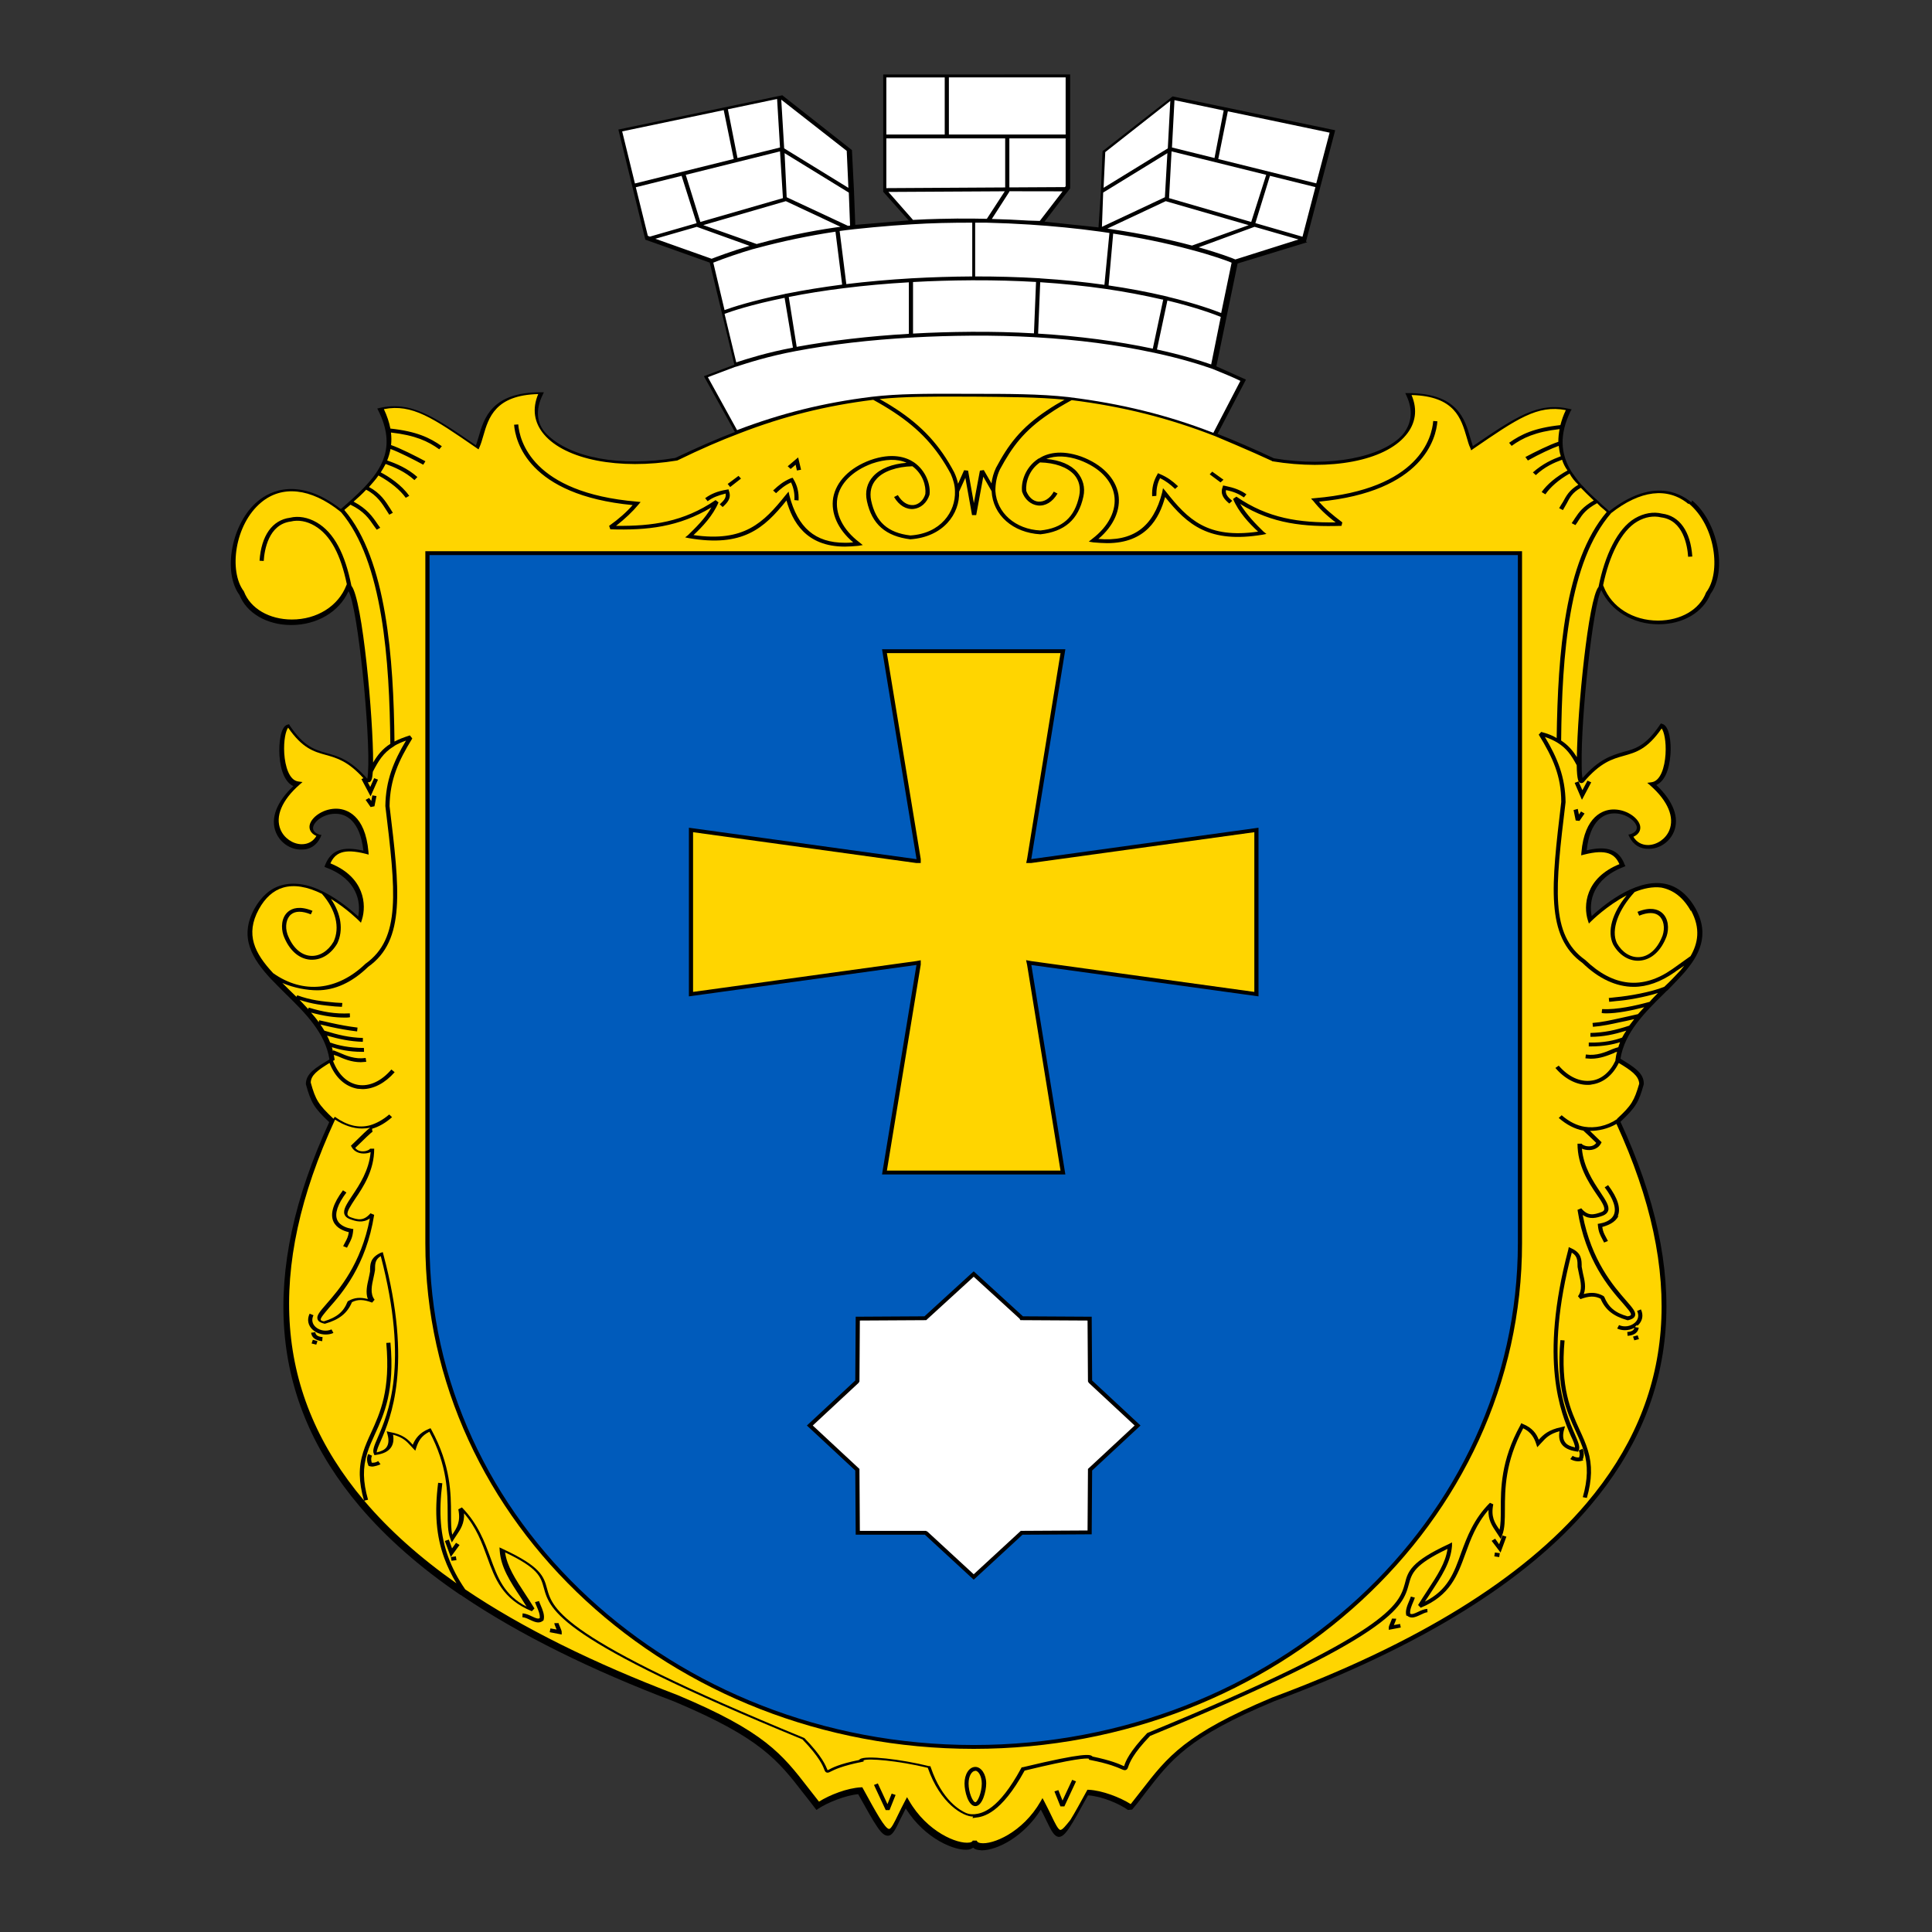
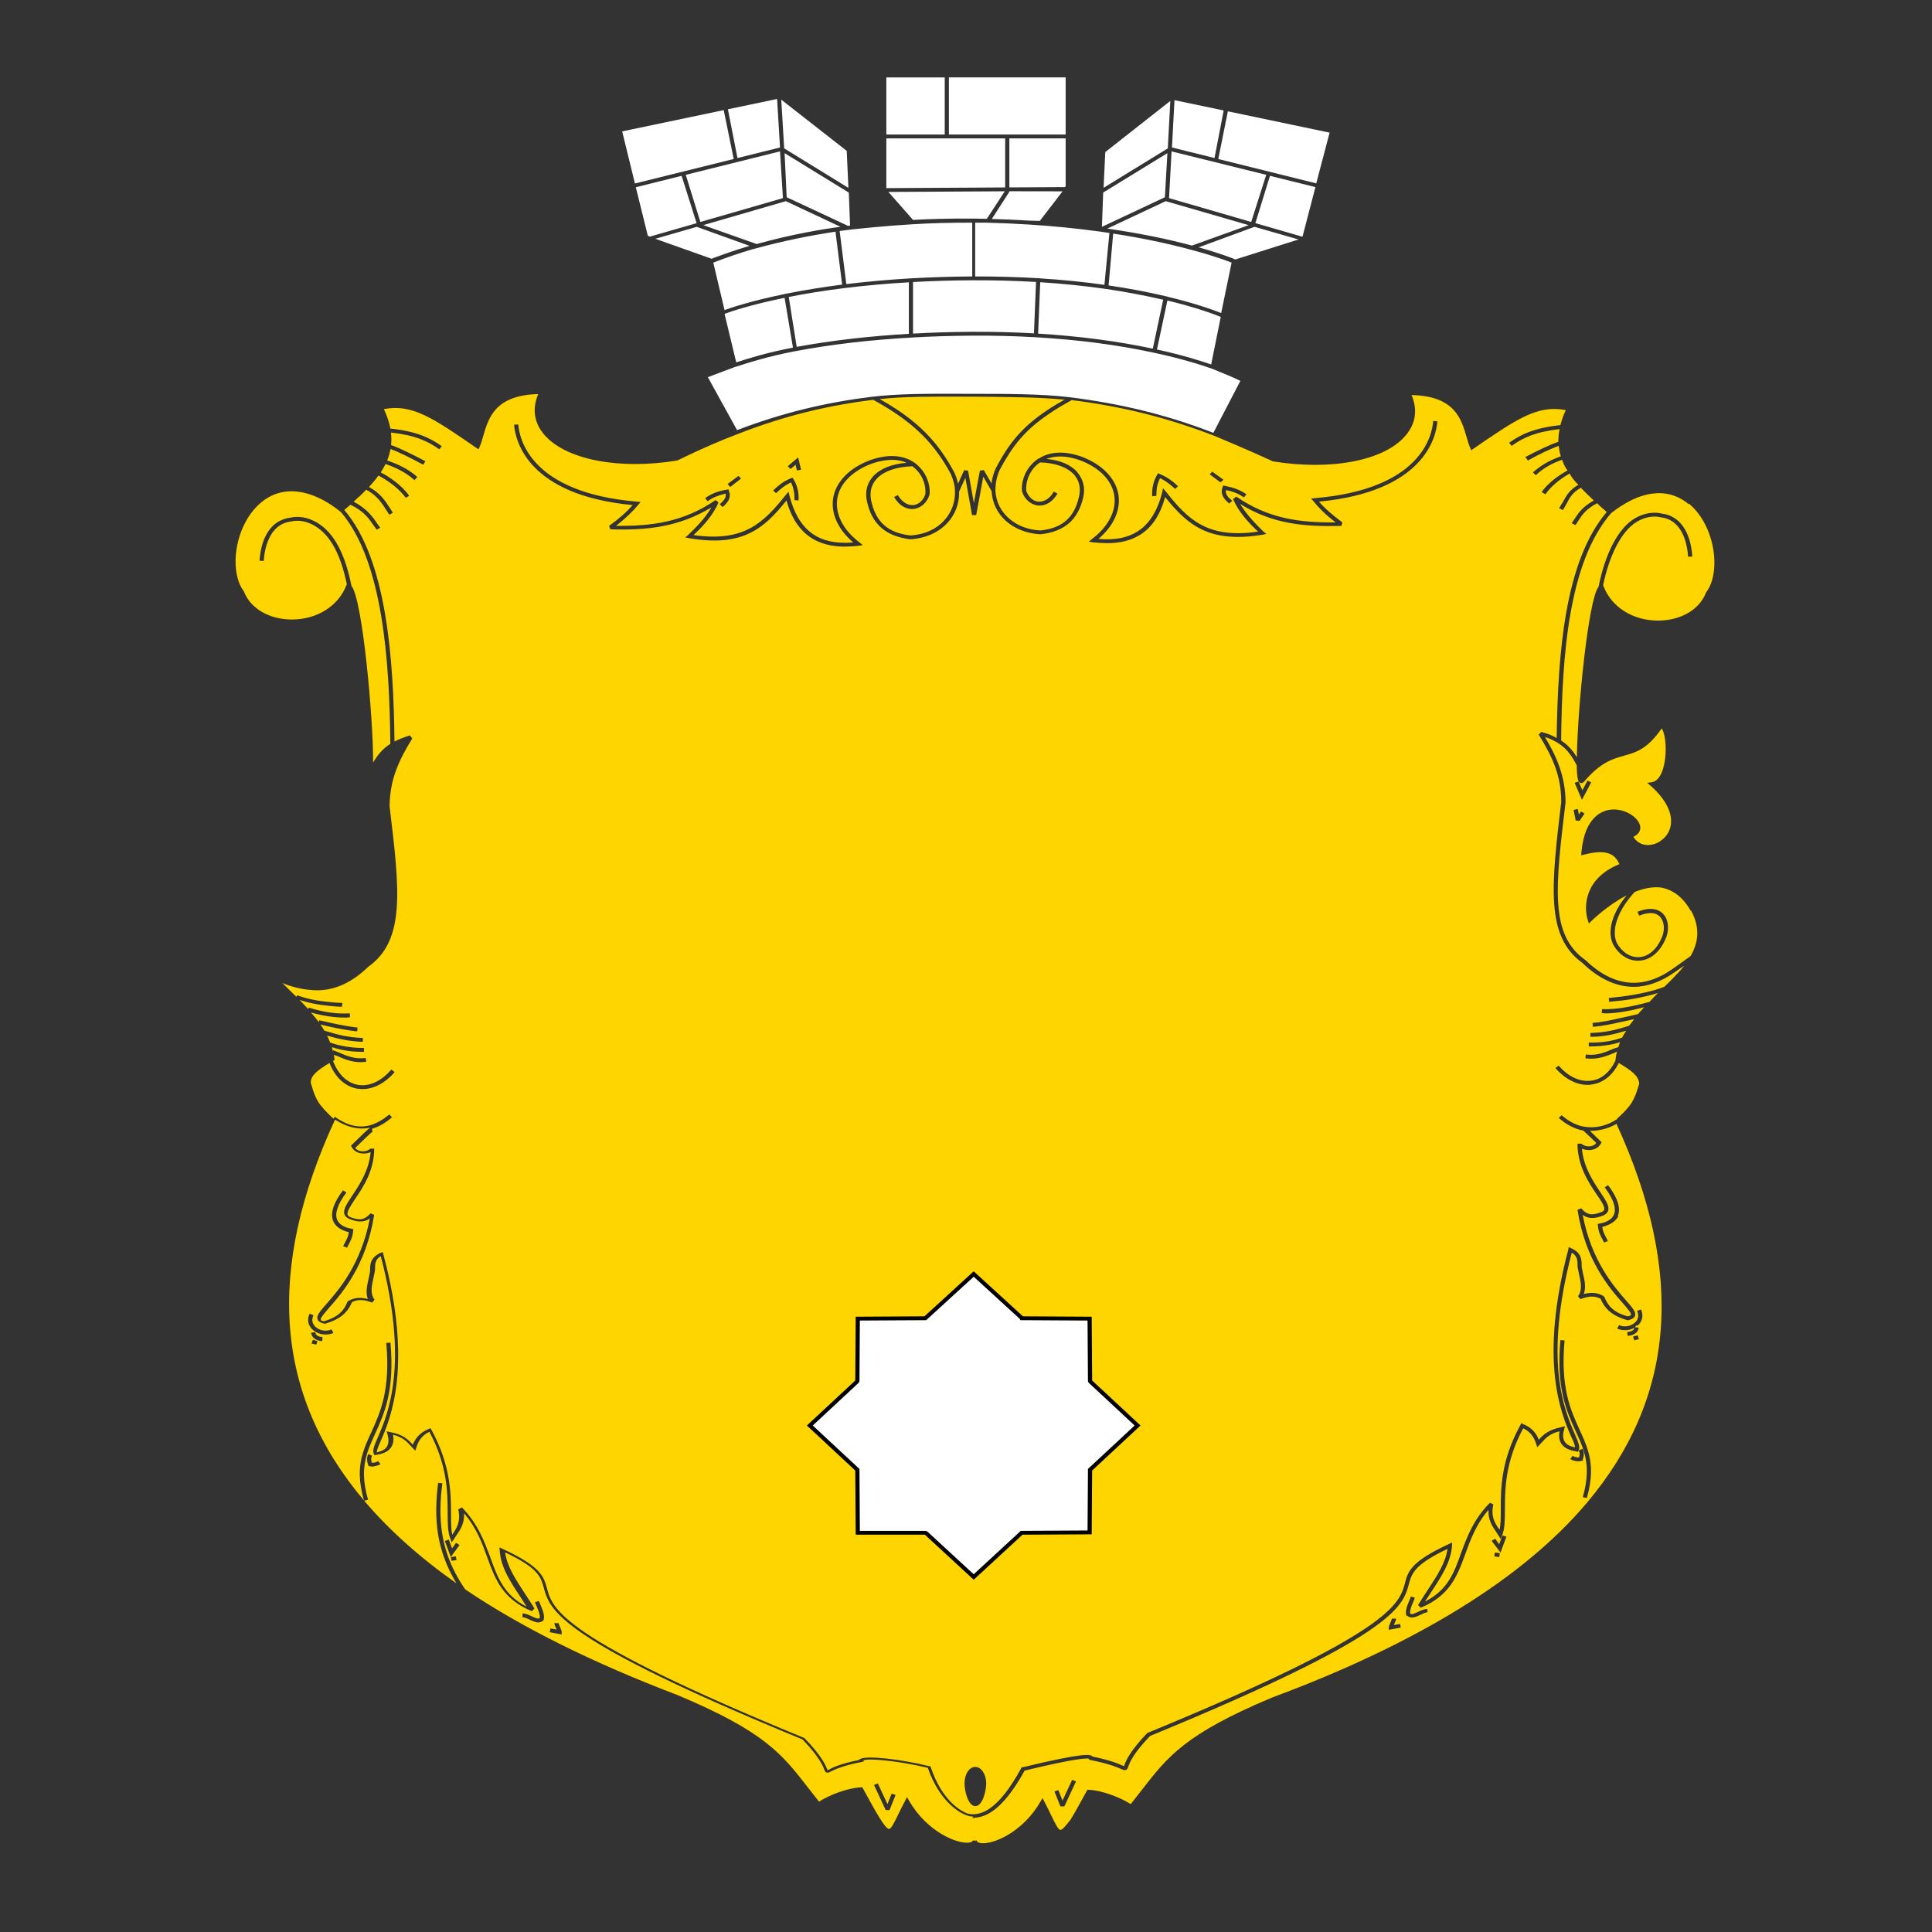
<svg xmlns="http://www.w3.org/2000/svg" xmlns:ns1="http://sodipodi.sourceforge.net/DTD/sodipodi-0.dtd" xmlns:ns2="http://www.inkscape.org/namespaces/inkscape" viewBox="0 0 600 600" version="1.1" id="svg32" ns1:docname="Миргород2.svg" width="600" height="600" ns2:version="1.2.2 (b0a8486541, 2022-12-01)">
  <rect x="0" y="0" width="600" height="600" fill="#333333" stroke="none" />
  <defs id="defs36" />
  <ns1:namedview id="namedview34" pagecolor="#ffffff" bordercolor="#666666" borderopacity="1.0" ns2:showpageshadow="2" ns2:pageopacity="0.0" ns2:pagecheckerboard="0" ns2:deskcolor="#d1d1d1" showgrid="false" ns2:zoom="0.86808511" ns2:cx="-103.10049" ns2:cy="328.8848" ns2:window-width="1920" ns2:window-height="1003" ns2:window-x="0" ns2:window-y="40" ns2:window-maximized="1" ns2:current-layer="svg32" />
  <g id="g334" transform="matrix(1.295,0,0,1.194,62.816,18.297)">
-     <path d="m 357.3,114.85 c 6.2,5.6 8.5,18.3 4.4,24.3 -1.8,4.8 -6.6,7.9 -12.4,7.9 h -0.1 c -6.1,0 -11.4,-3.5 -13.7,-8.9 -2,3.9 -4.9,33 -4.7,45.4 0,2.1 0.1,3 0.2,3.5 4,-5 7.1,-5.9 9.8,-6.8 2.9,-0.8 5.4,-1.6 8.8,-7.1 l 0.2,-0.3 0.3,0.1 c 1.8,0.5 2.2,5 2,7.9 -0.3,4.3 -1.5,7.1 -3.4,8 4.1,4.2 5.6,8.6 4.2,12.2 -1,2.6 -3.4,4.4 -5.9,4.4 -2.2,0.1 -3.9,-1.1 -4.8,-3.2 l -0.2,-0.5 0.5,-0.1 c 0.8,-0.3 1.7,-0.9 1.5,-2 -0.4,-1.7 -3,-3.6 -5.7,-3.4 -2,0.1 -5.5,1.6 -6.3,9.6 5,-1.3 7.8,-0.1 9.1,3.7 l 0.2,0.4 -0.4,0.2 c -7.5,3.1 -8.4,9.1 -7.7,12.8 2.3,-2.3 10,-9.5 17,-8.5 3.3,0.5 5.9,2.7 7.9,6.5 3.6,7.1 0.7,12.4 -2.7,16.7 -1.2,1.5 -2.6,3 -4,4.6 -0.3,0.2 -0.5,0.5 -0.8,0.8 -4.7,5 -9.5,10.2 -10.5,17 3.3,2.2 5.6,3.7 5.6,6.5 v 0.1 c -1.2,4.7 -1.9,6 -5.5,9.7 l -0.1,0.1 c 16.8,39.4 14.4,72.1 -7.2,99.8 -15.3,19.7 -40.8,36.8 -75.8,50.9 -20.6,9.3 -24.7,15.1 -30.9,23.8 -0.9,1.3 -1.8,2.6 -2.9,4 l -0.3,0.4 -1,0.1 c -2.2,-1.7 -6.4,-3.6 -9.6,-3.8 -4.2,8.3 -5.5,10.8 -7,10.8 -1.1,-0.1 -1.8,-1.6 -3,-4.3 -0.4,-0.9 -0.8,-1.8 -1.3,-2.8 -4.1,7.1 -10.5,10.6 -14.2,10.6 -0.3,0 -0.5,-0.1 -0.8,-0.1 -0.6,-0.1 -1,-0.3 -1.2,-0.6 -0.3,0.2 -0.6,0.4 -1.1,0.5 -3.1,0.5 -10.5,-2.7 -15.1,-10.7 -0.5,1.1 -0.9,2 -1.3,2.8 -1.2,2.8 -1.9,4.3 -3,4.3 -1.5,0 -2.8,-2.4 -7.1,-10.8 -3.1,0.3 -7.4,2.2 -9.6,3.8 l -0.4,0.3 -0.3,-0.4 c -1,-1.4 -1.9,-2.7 -2.8,-3.9 -6.2,-8.7 -10.4,-14.5 -31,-23.9 -19.942,-8.2 -37.122,-17.4 -50.782,-27.4 l -0.39,-0.3 h -0.08 c -9.67,-7.1 -17.8,-14.9 -24.15,-23 -21.72,-27.8 -24.12,-60.5 -7.35,-100 -3.64,-3.7 -4.38,-5.1 -5.58,-9.8 l -0.02,-0.1 c 0,-2.8 2.42,-4.3 5.49,-6.3 l 0.15,-0.1 h 0.01 c -0.97,-6.9 -5.82,-12.1 -10.52,-17.1 -1.29,-1.4 -2.5,-2.7 -3.641,-4 -4.23,-5 -7.62,-10.6 -3.84,-18.1 1.65,-3.2 3.83,-5.3 6.471,-6.1 2.9,-0.9 6.31,-0.4 10.14,1.7 3.81,2.1 6.98,5.1 8.29,6.4 0.7,-3.7 -0.23,-9.7 -7.65,-12.7 l -0.44,-0.2 0.16,-0.5 c 1.38,-3.8 4.14,-5 9.17,-3.7 -0.82,-8 -4.31,-9.5 -6.36,-9.6 -2.72,-0.2 -5.33,1.7 -5.68,3.4 -0.23,1.1 0.67,1.7 1.47,2 l 0.5,0.1 -0.21,0.6 c -0.9,2.1 -2.6,3.3 -4.72,3.2 -2.55,0 -4.94,-1.8 -5.95,-4.4 -1.411,-3.6 0.1,-8 4.16,-12.1 -1.86,-0.9 -3.09,-3.8 -3.34,-8 -0.17,-3 0.21,-7.5 1.95,-8 l 0.36,-0.1 0.2,0.4 c 3.37,5.4 5.87,6.2 8.77,7.1 2.7,0.8 5.76,1.7 9.79,6.7 0.06,-0.3 0.13,-0.8 0.17,-1.6 0.62,-9.9 -2.44,-43.1 -4.68,-47.2 -2.25,5.4 -7.56,8.8 -13.73,8.8 h -0.02 c -5.811,0 -10.67,-3.1 -12.39,-7.8 -4.131,-6.1 -1.851,-18.8 4.379,-24.4 3.08,-2.8 9.941,-6.3 19.89,2 h 0.07 c 1.93,-1.8 3.76,-3.6 5.4,-5.4 4.4,-5 7.88,-10.82 3.56,-20.164 l -0.26,-0.55 0.59,-0.15 c 7.43,-1.83 12.74,2.01 23.07,9.724 0.22,-0.654 0.42,-1.384 0.63,-2.154 1.31,-4.92 3.12,-11.65 14.9,-11.65 h 0.77 l -0.31,0.71 c -1.68,3.71 -1.569,7.424 0.97,10.18 5.703,6.184 17.673,8.584 30.843,6.194 5.3,-2.72 9.8,-4.871 14.3,-6.741 l -7.43,-14.513 7.3,-3 v -0.01 l -5.9,-26.54 -15.45,-5.97 -6.463,-28.64 39.313,-8.911 16.7,14.25 0.5,10.79 v 0.07 l 0.3,8.592 12.8,-1.164 -6.1,-7.438 v -30.51 l 44.83,-0.009 v 29.64 c -2.1,2.864 -4.07,5.765 -6.14,8.652 l 12.94,1.488 0.57,-9.272 v -0.09 l 0.4,-10.46 16.8,-14.25 0.5,0.11 38.49,8.69 -7,28.95 0.31,0.17 -16.71,5.54 -5.1,26.75 c 2.35,1.145 4.74,2.303 7.1,3.45 l -6.81,14.115 c 4.2,1.78 8.81,3.951 13.51,6.351 13.6,2.5 26,-0.37 30.81,-6.056 2.3,-2.95 2.6,-6.47 1,-10.19 l -0.3,-0.71 h 0.7 c 11.8,0 13.6,6.74 14.9,11.67 0.2,0.76 0.4,1.476 0.6,2.126 10.4,-7.706 15.7,-11.536 23.1,-9.706 l 0.6,0.15 -0.3,0.55 c -2.6,5.87 -2.5,10.866 0.3,15.726 0.7,1.1 1.5,2.3 2.4,3.4 0.1,0 0.1,0.1 0.1,0.1 l 0.2,0.2 c 1,1.2 2.2,2.5 3.8,4 0.6,0.7 1.3,1.3 2,2 l 0.5,0.5 c 10,-8.4 16.6,-5.1 19.7,-2.3 z" id="path2" />
    <g fill="#ffd500" id="g10">
-       <path d="m 185.4,445.25 c 0.73,0 1.54,1.42 1.54,3.33 0,2.28 -1,4.85 -1.54,4.85 -0.64,0 -1.63,-2.6 -1.63,-4.85 0,-2 0.8,-3.3 1.6,-3.3 z" id="path4" />
      <path d="m 206.9,88.556 c -1.61,0.97 -3.04,1.91 -4.34,2.87 -6.32,4.58 -9.26,8.934 -12.21,14.924 -0.57,1.3 -0.93,2.68 -1.08,4.07 l -1.85,-3.48 -0.93,0.15 -1.45,8.44 -1.39,-8.44 -0.95,-0.11 -1.45,3.52 c -0.19,-1 -0.5,-1.99 -0.92,-2.96 -3.44,-7.04 -7.62,-11.984 -13.98,-16.514 -1.21,-0.86 -2.49,-1.71 -3.91,-2.56 5.85,-0.66 12.36,-0.65 19.23,-0.63 l 3.58,0.01 c 7.8,0.09 15.2,0.09 21.7,0.8 z" id="path6" />
      <path d="m 353.2,237.45 2.2,-1.6 c -0.3,0.4 -0.6,0.8 -0.9,1.2 -1.2,1.4 -2.5,2.9 -3.9,4.3 -3.2,1.4 -8.5,2.4 -11.6,2.7 -0.5,0.1 -1.1,0.1 -1.7,0.2 l 0.1,1 c 0.6,-0.1 1.2,-0.1 1.7,-0.2 2.6,-0.2 6.8,-1 10,-2.1 -0.7,0.8 -1.4,1.5 -2,2.3 -3.3,1 -7.9,2.1 -11.4,1.9 l -0.1,1 c 0.4,0.1 0.8,0.1 1.2,0.1 2.4,0 5.9,-0.7 9,-1.6 l -1.5,1.8 c -1.1,0.3 -3.7,0.9 -4.5,1.1 -2.1,0.5 -4.1,1 -6.4,1.2 l 0.1,1 c 2.4,-0.2 4.4,-0.7 6.5,-1.2 0.6,-0.1 2.2,-0.5 3.4,-0.8 -0.4,0.6 -0.8,1.1 -1.2,1.7 -3.3,1.2 -6,1.8 -9.3,1.9 v 1 c 3.1,0 5.6,-0.6 8.6,-1.6 -0.4,0.6 -0.7,1.2 -1,1.8 -1.7,0.7 -4.5,1.4 -8,1.3 v 1 h 0.5 c 2.9,0 5.3,-0.5 7,-1.1 -0.1,0.4 -0.3,0.8 -0.4,1.3 -0.4,0.1 -0.9,0.3 -1.4,0.5 -1.7,0.8 -3.8,1.8 -6.4,1.4 l -0.1,1 c 0.4,0 0.9,0.1 1.3,0.1 2.3,0 4.2,-0.9 5.6,-1.5 0.2,-0.2 0.4,-0.2 0.7,-0.3 -0.2,0.6 -0.3,1.3 -0.4,2.1 v 0.2 c -1.3,3 -3.4,4.9 -5.8,5.2 -2.7,0.4 -5.5,-1 -7.8,-3.9 l -0.8,0.6 c 2.2,2.8 5,4.4 7.7,4.4 0.3,0 0.7,0 1,-0.1 2.7,-0.4 5,-2.3 6.5,-5.6 2.9,1.9 4.8,3.3 4.9,5.4 -1.2,4.4 -1.8,5.6 -5.3,9.1 v 0.1 c -2.6,1.9 -5.4,2.4 -7.8,2 -1.8,-0.3 -3.7,-1.3 -5.5,-3 l -0.7,0.7 c 1.9,1.8 3.9,2.9 5.9,3.3 0.7,0.7 1.7,1.7 3.1,3.2 -0.6,0.9 -1.6,1 -2.5,0.8 -0.7,-0.2 -1,-0.5 -1,-0.6 h -1 c 0,5.7 2.6,10 4.6,13.2 1.1,1.7 2,3.2 1.8,4 -0.1,0.2 -0.2,0.4 -0.7,0.6 -1.8,0.7 -3.2,1.1 -4.8,-1 l -0.9,0.4 c 1.9,13.2 7.7,20.4 10.8,24.2 1.1,1.4 2.2,2.7 2,3.1 0,0.1 -0.1,0.3 -0.8,0.4 -3,-0.9 -4.6,-2.4 -5.6,-5.1 l -0.1,-0.1 -0.1,-0.1 c -1.5,-0.9 -2.9,-1 -4.7,-0.5 0.6,-1.7 0.2,-3.6 -0.2,-5.4 -0.1,-0.6 -0.2,-1.2 -0.3,-1.7 0,-1.8 0,-3.6 -2.5,-4.8 l -0.6,-0.3 -0.1,0.6 c -7.1,29.1 -1.7,42.7 0.6,48.5 0.6,1.3 1,2.4 1,3 -1.2,-0.3 -2,-0.7 -2.4,-1.4 -0.5,-0.7 -0.6,-1.9 -0.2,-3.3 l 0.2,-0.8 -0.8,0.2 c -3.2,0.7 -4.4,2 -5.5,3.3 -0.5,-1.5 -1.5,-3.1 -3.8,-4.1 l -0.4,-0.2 -0.2,0.5 c -4.7,9.2 -4.7,16.6 -4.7,21.9 0,2.1 0,3.9 -0.3,5.3 -1.2,-1.8 -2.1,-3.4 -1.5,-6.6 l -0.8,-0.4 c -3.9,4.2 -5.5,8.9 -6.9,13 -1.7,5.2 -3.2,9.7 -8.7,12.7 0.5,-0.8 1,-1.6 1.4,-2.3 2.6,-4.3 4.8,-7.9 5.1,-12.2 v -0.9 l -0.7,0.4 c -9.2,4.6 -9.9,7.2 -10.6,10.3 -1.4,5.4 -3.3,12.8 -61.6,38.8 l -0.2,0.1 c -4.3,4.9 -5.2,7.4 -5.5,8.5 0,0 0,0.1 -0.1,0.1 0,0 -0.1,-0.1 -0.2,-0.1 -1,-0.5 -2.9,-1.4 -7.3,-2.4 l -0.1,-0.1 c -0.5,-0.4 -1.4,-1.1 -16.7,2.9 h -0.2 l -0.1,0.2 c -5.5,11 -9.4,11.8 -11.2,12 h -0.6 c -0.2,0 -0.7,0 -1.4,-0.3 -1.3,-0.6 -5.8,-3.2 -8.5,-11.9 l -0.1,-0.3 h -0.3 c -6.7,-1.8 -15.3,-2.9 -16.6,-1.8 -0.1,0.1 -0.2,0.1 -0.2,0.2 -4.7,1 -6.6,2.1 -7.4,2.6 h -0.2 v -0.1 c -0.4,-1 -1.2,-3.4 -5.5,-8.2 l -0.2,-0.1 c -58.282,-26 -60.162,-33.4 -61.532,-38.8 -0.77,-3.1 -1.44,-5.7 -10.62,-10.3 l -0.78,-0.4 0.06,0.9 c 0.28,4.3 2.51,8 5.09,12.2 0.44,0.8 0.89,1.5 1.35,2.3 -5.44,-3 -6.96,-7.6 -8.7,-12.8 -1.37,-4 -2.93,-8.7 -6.81,-13 l -0.86,0.5 c 0.61,3.2 -0.33,4.8 -1.46,6.6 -0.28,-1.4 -0.28,-3.2 -0.29,-5.3 -0.01,-5.3 -0.03,-12.7 -4.7,-22 l -0.22,-0.4 -0.44,0.2 c -2.25,1 -3.24,2.6 -3.81,4.1 -1.06,-1.3 -2.3,-2.7 -5.48,-3.3 l -0.78,-0.2 0.2,0.8 c 0.36,1.4 0.29,2.5 -0.21,3.3 -0.44,0.7 -1.23,1.1 -2.39,1.4 0.02,-0.6 0.44,-1.7 0.98,-3 2.32,-5.8 7.77,-19.5 0.63,-48.5 l -0.15,-0.6 -0.56,0.2 c -2.49,1.3 -2.49,3 -2.48,4.8 -0.09,0.6 -0.21,1.2 -0.33,1.8 -0.39,1.8 -0.79,3.7 -0.21,5.4 -1.81,-0.5 -3.21,-0.4 -4.65,0.5 l -0.16,0.1 -0.06,0.1 c -0.97,2.7 -2.62,4.1 -5.66,5.1 -0.62,-0.1 -0.74,-0.3 -0.76,-0.4 -0.15,-0.4 0.88,-1.7 1.98,-3.1 3.11,-3.8 8.9,-11 10.83,-24.2 l -0.88,-0.4 c -1.67,2.1 -3.06,1.7 -4.84,1 -0.48,-0.2 -0.6,-0.5 -0.65,-0.6 -0.24,-0.8 0.7,-2.3 1.78,-4.1 1.94,-3.1 4.6,-7.4 4.6,-13.1 h -1 c 0,0.1 -0.31,0.4 -1.02,0.6 -0.85,0.2 -1.91,0.1 -2.53,-0.8 1.97,-2.1 3.78,-4 4.15,-4.2 l -0.1,-0.5 v -0.3 c 1.61,-0.5 3.22,-1.5 4.78,-3 l -0.68,-0.7 c -1.51,1.4 -3.05,2.3 -4.58,2.8 -2.72,0.8 -5.49,0.1 -8.46,-2.2 l -0.33,0.5 h -0.01 c -3.61,-3.7 -4.29,-4.9 -5.44,-9.4 0.03,-1.9 1.65,-3.2 4.5,-5.1 1.37,3.8 3.73,6.1 6.67,6.7 0.41,0 0.82,0.1 1.23,0.1 2.71,0 5.47,-1.6 7.72,-4.4 l -0.78,-0.7 c -2.36,3 -5.27,4.5 -7.99,4 -2.63,-0.5 -4.76,-2.7 -5.99,-6.2 0.03,-0.1 0.06,-0.1 0.09,-0.1 l 0.28,-0.2 -0.04,-0.3 c -0.04,-0.3 -0.1,-0.7 -0.17,-1 0.28,0.1 0.57,0.2 0.87,0.3 1.45,0.7 3.34,1.6 5.62,1.6 0.42,0 0.86,-0.1 1.3,-0.1 l -0.14,-1 c -2.57,0.4 -4.68,-0.6 -6.37,-1.4 -0.5,-0.2 -0.96,-0.4 -1.38,-0.6 l -0.08,0.3 c -0.08,-0.4 -0.17,-0.7 -0.27,-1.1 1.72,0.6 4.15,1.2 7.1,1.2 h 0.61 l -0.02,-1 c -3.52,0 -6.32,-0.7 -8.05,-1.4 l -0.02,0.1 c -0.23,-0.7 -0.49,-1.3 -0.78,-1.9 2.94,0.9 5.5,1.5 8.58,1.6 l 0.02,-1 c -3.28,-0.1 -5.97,-0.8 -9.24,-1.9 -0.3,-0.5 -0.61,-1.1 -0.94,-1.6 0.8,0.2 1.58,0.4 2.35,0.6 2.12,0.5 4.12,0.9 6.44,1.2 l 0.1,-1 c -2.25,-0.3 -4.22,-0.7 -6.31,-1.2 -0.94,-0.2 -1.89,-0.5 -2.9,-0.7 l -0.09,0.5 c -0.58,-0.9 -1.2,-1.7 -1.85,-2.5 3.13,0.9 5.62,1.3 8.15,1.3 0.39,0 0.79,0 1.19,-0.1 l -0.04,-1 c -3.59,0.2 -6.53,-0.4 -9.85,-1.5 l -0.12,0.4 c -0.67,-0.8 -1.36,-1.6 -2.07,-2.4 3,1.1 5.57,1.4 8.5,1.7 0.53,0 1.08,0.1 1.65,0.1 l 0.1,-1 c -0.57,0 -1.12,-0.1 -1.66,-0.1 -3.15,-0.3 -5.87,-0.6 -9.16,-1.9 l -0.19,0.4 c -0.57,-0.6 -1.14,-1.2 -1.71,-1.8 -0.57,-0.6 -1.13,-1.2 -1.67,-1.8 2.8,1.3 5.93,1.9 8.38,1.9 4.19,0 8.31,-2 12.2,-6.1 9.01,-6.9 7.55,-20.1 5.13,-41.8 0.09,-6.9 2.15,-11.8 5.45,-17.6 l -0.57,-0.8 c -1.44,0.5 -2.66,1 -3.7,1.6 -0.22,-21.4 -1.85,-47.3 -12.01,-60.2 l 0.04,-0.1 c 0.47,-0.4 0.95,-0.9 1.42,-1.3 3.24,1.7 4.43,3.6 5.69,5.6 l 0.6,0.9 0.84,-0.5 c -0.21,-0.3 -0.4,-0.6 -0.6,-0.9 -1.24,-2 -2.52,-4 -5.78,-5.9 1.05,-1 2.07,-2 3.01,-3.1 2.67,1.5 3.83,3.6 4.95,5.5 0.2,0.3 0.39,0.7 0.59,1 l 0.86,-0.5 c -0.2,-0.3 -0.39,-0.7 -0.58,-1 -1.17,-2 -2.37,-4.1 -5.14,-5.7 0.8,-1 1.58,-1.9 2.27,-3 2.9,1.7 5.22,3.8 6.54,5.8 l 0.84,-0.5 c -1.86,-2.9 -5.03,-5.1 -6.83,-6.1 0.43,-0.7 0.82,-1.5 1.17,-2.2 2.05,0.8 4.67,2 6.91,4.2 l 0.7,-0.8 c -2.38,-2.3 -5.1,-3.5 -7.24,-4.3 0.36,-0.98 0.63,-1.96 0.8,-2.99 2.02,0.77 5.82,2.89 7.85,4.09 l 0.52,-0.9 c -2.15,-1.25 -6.19,-3.48 -8.24,-4.21 0.11,-1.034 0.1,-2.124 -0.02,-3.264 5.83,0.71 8.86,2.25 11.58,4.364 l 0.62,-0.8 c -2.9,-2.234 -6.12,-3.874 -12.34,-4.594 -0.27,-1.58 -0.78,-3.26 -1.56,-5.06 6.79,-1.41 11.72,2.27 22.18,10.084 l 0.52,0.39 0.24,-0.6 c 0.35,-0.84 0.61,-1.834 0.89,-2.884 1.27,-4.75 2.85,-10.63 13.18,-10.9 -1.48,3.82 -1,7.43 1.4,10.5 5.15,6.574 18,9.274 31.942,6.774 l 0.2,-0.1 c 5.4,-2.85 10.1,-5.074 14.8,-6.994 10.5,-4.41 20.7,-7.17 32,-8.69 1.8,1.07 3.4,2.11 4.9,3.18 6.2,4.42 10.3,9.254 13.7,16.104 0.6,1.5 1,3 1,4.5 0.2,5.3 -3.4,11 -10.7,11.5 -5.4,-0.7 -8.3,-3.5 -9.4,-9.1 -0.4,-2.1 0,-4.1 1.3,-5.6 1.6,-2 4.9,-3.2 8.6,-3.3 2.5,2 3.3,5.1 3.1,7.2 -0.4,1.6 -1.6,2.8 -2.9,2.9 -1.4,0.1 -2.7,-0.8 -3.7,-2.6 l -0.9,0.5 c 1.2,2.2 2.9,3.3 4.7,3.1 1.7,-0.2 3.2,-1.6 3.8,-3.7 0.3,-2.5 -0.8,-6.2 -3.7,-8.4 -1.9,-1.4 -5.3,-2.6 -10.5,-0.6 -5,2 -8.2,5.6 -8.9,9.8 -0.6,4 1.1,8.2 4.8,11.6 -0.7,0.1 -1.4,0.1 -2,0.1 -7.1,0 -11.3,-3.9 -13.3,-12.3 l -0.2,-1 -0.7,0.9 c -5.3,7.2 -10,12.3 -22.1,10.4 2.1,-2.1 4.7,-5.1 6,-8.5 l -0.7,-0.6 c -7.7,5.7 -15.2,6.8 -23.872,6.7 2.222,-1.9 3.972,-3.7 5.342,-5.5 l 0.55,-0.7 -0.9,-0.1 C 79.038,112.85 76.078,99.186 75.778,95.066 l -1,0.08 c 0.32,4.26 3.31,18.304 28.432,20.904 -1.45,1.8 -3.302,3.6 -5.642,5.4 l 0.29,0.9 c 8.892,0.3 16.442,-0.6 24.242,-5.7 -1.5,2.9 -3.9,5.4 -5.6,7.2 l -0.7,0.6 0.9,0.2 c 12.9,2.4 18,-2.5 23.4,-9.8 1.4,5.4 4.6,12 14,12 1,0 2.1,-0.1 3.2,-0.2 l 1.1,-0.2 -0.8,-0.7 c -4,-3.3 -5.9,-7.5 -5.3,-11.5 0.6,-3.8 3.6,-7.1 8.3,-9 3.2,-1.2 6.1,-1.3 8.3,-0.2 -3.5,0.3 -6.3,1.5 -8,3.5 -1.5,1.8 -2,4 -1.5,6.5 1.2,6 4.5,9.1 10.4,9.9 7.9,-0.6 11.9,-6.6 11.7,-12.4 l 1.5,-3.6 1.6,9.7 h 1 l 1.7,-10 2,3.8 c 0.3,6.2 5.1,10.8 11.7,11.2 5.8,-0.7 9.1,-3.8 10.3,-9.8 0.5,-2.4 -0.1,-4.6 -1.5,-6.4 -1.5,-1.9 -4.1,-3.1 -7.4,-3.4 2.3,-0.95 5,-0.84 8,0.3 4.7,1.9 7.7,5.2 8.3,9.1 0.6,3.9 -1.3,8.1 -5.3,11.4 l -0.8,0.7 1.1,0.2 c 1.2,0.1 2.3,0.2 3.3,0.2 9.3,0 12.5,-6.4 13.9,-12 5.4,7.3 10.6,12.1 23.4,9.8 l 0.9,-0.2 -0.7,-0.6 c -1.7,-1.8 -4,-4.3 -5.6,-7.2 7.7,5.2 15.4,6 24.3,5.7 l 0.2,-0.9 c -2.3,-1.9 -4.2,-3.6 -5.6,-5.4 25.1,-2.6 28.1,-16.634 28.4,-20.894 l -1,-0.08 c -0.3,4.12 -3.2,17.774 -28.4,20.074 l -0.9,0.1 0.6,0.7 c 1.3,1.8 3,3.6 5.3,5.5 -8.7,0.1 -16.2,-1 -23.8,-6.7 l -0.8,0.6 c 1.3,3.4 3.9,6.4 6,8.5 -12.1,1.9 -16.8,-3.1 -22.1,-10.4 l -0.7,-0.9 -0.2,1.1 c -2.1,9 -7,12.9 -15.3,12.1 3.7,-3.4 5.4,-7.6 4.8,-11.6 -0.7,-4.2 -3.9,-7.8 -8.9,-9.82 -5,-1.91 -8.3,-0.82 -10.2,0.52 -0.1,0 -0.1,0 -0.2,0.1 -3,2.2 -4.1,5.9 -3.8,8.5 0.6,2 2.1,3.4 3.8,3.6 1.8,0.2 3.5,-0.9 4.7,-3.1 l -0.9,-0.5 c -0.9,1.8 -2.3,2.7 -3.7,2.6 -1.3,-0.1 -2.4,-1.3 -2.9,-2.8 -0.2,-2.2 0.7,-5.5 3.3,-7.4 3.6,0.1 6.5,1.2 8.2,3.2 1.2,1.5 1.6,3.4 1.2,5.5 -1.1,5.6 -4,8.4 -9.3,9 -6,-0.3 -10.5,-4.6 -10.8,-10.3 0,-1.9 0.3,-3.8 1.1,-5.6 2.9,-5.8 5.7,-10.054 11.9,-14.524 1.5,-1.14 3.3,-2.28 5.3,-3.48 12.3,1.67 23.2,4.64 34.4,9.37 0,0 8.7,3.944 13.6,6.434 l 0.1,0.1 c 14,2.5 26.9,-0.1 32,-6.724 2.4,-3.06 2.9,-6.68 1.4,-10.5 10.4,0.27 11.9,6.16 13.2,10.91 0.3,1.05 0.5,2.034 0.9,2.874 l 0.2,0.6 0.5,-0.39 c 10.5,-7.814 15.4,-11.494 22.2,-10.074 -0.6,1.34 -1,2.64 -1.3,3.9 -6.2,0.73 -9.4,2.36 -12.3,4.6 l 0.6,0.804 c 2.7,-2.104 5.7,-3.644 11.5,-4.364 -0.2,1.13 -0.3,2.23 -0.3,3.31 -2,0.694 -5.7,2.674 -7.9,3.954 l 0.6,0.9 c 2.8,-1.72 5.8,-3.2 7.4,-3.81 0.1,0.92 0.2,1.81 0.5,2.7 -2,0.81 -4.3,1.91 -6.7,4.21 l 0.7,0.7 c 2.2,-2.2 4.3,-3.2 6.3,-4 0.3,1 0.7,1.9 1.3,2.8 -2.7,1.6 -4.9,3.6 -6.2,5.6 l 0.9,0.6 c 1.2,-1.9 3.2,-3.8 5.8,-5.4 0.5,1 1.2,2 2.1,2.9 -2.2,1.4 -2.9,2.9 -3.7,4.5 -0.3,0.5 -0.6,1 -0.9,1.6 l 0.9,0.5 c 0.3,-0.6 0.6,-1.1 0.9,-1.7 0.7,-1.5 1.4,-2.9 3.4,-4.1 0.9,1 1.9,2.1 3.1,3.3 -2.7,1.7 -3.5,3 -4.5,4.6 -0.2,0.4 -0.5,0.8 -0.8,1.3 l 0.9,0.5 c 0.3,-0.4 0.5,-0.8 0.8,-1.3 0.9,-1.5 1.7,-2.8 4.4,-4.4 0.5,0.6 1.1,1.2 1.7,1.7 l 0.6,0.6 c -10.1,12.9 -11.7,36.8 -12,58.8 -1,-0.7 -2.3,-1.2 -3.7,-1.6 l -0.6,0.7 c 3.4,6 5.4,10.8 5.4,17.5 -2.4,21.9 -3.8,35 5.1,41.9 3.9,4.1 8.1,6.2 12.3,6.2 3.2,0 6.5,-1.3 9.8,-3.8 h 0.1 z m -103.4,-123.4 0.6,-0.8 c -1.4,-1.1 -2.9,-1.7 -5.1,-2.2 l -0.5,-0.1 -0.1,0.4 c -0.7,2 0.5,3.3 1.6,4.3 l 0.7,-0.7 c -1.1,-1 -1.7,-1.8 -1.5,-2.8 1.9,0.4 3.1,1 4.3,1.9 z m -5.6,-3.9 0.7,-0.7 -2.7,-2.1 -0.6,0.7 z m -10.2,1 -0.2,-0.2 c -1,-1 -2.2,-2.1 -4.2,-3 l -0.4,-0.2 -0.2,0.4 c -0.9,1.7 -1.3,3.5 -1.2,5.6 l 1,-0.1 c 0,-1.7 0.2,-3.2 0.9,-4.6 1.5,0.8 2.5,1.7 3.4,2.6 l 0.2,0.2 z m -48.6,343.3 c 1.7,0 2.6,-3.9 2.6,-5.9 0,-2.4 -1.2,-4.3 -2.6,-4.3 -1.5,0 -2.6,1.9 -2.6,4.3 0,2.1 0.9,5.9 2.6,5.9 z m -41.8,-347.6 -0.7,-3.2 -2.5,2.3 0.7,0.7 1.2,-1.1 0.3,1.5 z m -0.6,8 c 0.1,-2.1 -0.3,-3.9 -1.2,-5.5 l -0.2,-0.4 -0.4,0.1 c -2,0.9 -3.1,2 -4.1,3 l -0.2,0.2 0.7,0.7 0.2,-0.2 c 0.8,-0.8 1.8,-1.8 3.4,-2.6 0.6,1.4 0.9,2.9 0.8,4.6 z m -13.8,-5.7 -0.6,-0.7 -2.6,2.1 0.6,0.8 z m -4.4,7.4 c 1,-1 2.2,-2.2 1.5,-4.2 l -0.1,-0.4 -0.5,0.1 c -2.2,0.4 -3.7,1.1 -5.1,2.2 l 0.6,0.8 c 1.2,-1 2.5,-1.5 4.3,-2 0.2,1.1 -0.4,1.8 -1.4,2.8 z" id="path8" />
    </g>
-     <path d="m 53.998,128.55 v 179.5 c 0,72.3 58.602,131 131,131 72.3,0 131,-58.7 131,-131 v -179.5 z" fill="#005bbb" stroke="#000000" id="path12" />
    <path d="m 212.9,366.95 v 0.2 l -0.1,16.1 -16.2,0.1 h -0.1 l -0.1,0.1 -11.4,11.4 -11.4,-11.4 -0.2,-0.1 h -0.1 -16.1 l -0.1,-16.2 v -0.2 l -0.1,-0.1 -11.3,-11.4 11.3,-11.4 0.1,-0.2 v -0.1 l 0.1,-16.1 16.1,-0.1 h 0.1 l 0.2,-0.2 11.4,-11.3 11.4,11.3 0.1,0.2 h 0.1 l 16.2,0.1 0.1,16.1 v 0.1 l 0.1,0.2 11.3,11.4 -11.3,11.4 z" fill="#ffffff" stroke="#000000" id="path14" />
    <g fill="#ffd500" id="g28">
      <path d="m 356.5,115.65 c 6.4,5.79 7.78,17.91 4.17,23.07 l -0.06,0.12 c -1.56,4.4 -6.06,7.24 -11.47,7.25 h -0.03 c -5.99,0 -11.11,-3.47 -13.04,-8.86 l -0.11,-0.32 h -0.02 c 1.47,-7.67 4.33,-14.15 8.2,-16.59 1.88,-1.19 3.89,-1.57 5.74,-1.07 5.3,0.72 6.28,7.4 6.45,10.24 l 1,-0.06 c -0.4,-6.53 -3.07,-10.6 -7.25,-11.16 -2.06,-0.56 -4.36,-0.13 -6.48,1.2 -4.2,2.66 -7.26,9.64 -8.75,17.84 -0.01,0 -0.01,0.01 -0.01,0.01 -2.45,3.25 -5.04,31.82 -5.19,44.29 -0.89,-1.57 -2.03,-3.09 -3.77,-4.32 0.2,-22.18 1.81,-46.52 12.04,-59.21 l -0.1,0.1 c 7,-6 13.6,-6.9 18.6,-2.4 z" id="path16" />
      <path d="m 357,221.45 c 2.4,4.73 1.67,8.62 -0.09,11.91 l -4.4,3.4 c -7.13,5.41 -14.12,4.61 -20.84,-2.39 -8.55,-6.56 -7.2,-18.79 -4.73,-41.06 -0.08,-6.57 -1.94,-11.47 -4.96,-16.96 1.18,0.43 2.2,0.94 3.08,1.54 2.11,1.43 3.28,3.22 4.55,5.82 0.06,3.91 0.44,4.41 0.86,4.6 0.25,0.11 0.52,0.06 0.81,-0.2 4.02,-5.16 6.88,-6.02 9.65,-6.86 2.88,-0.88 5.61,-1.7 9.05,-7.1 0.56,0.76 1.12,3.32 0.93,6.68 -0.19,3.34 -1.17,7.01 -3.36,7.31 l -1.02,0.15 0.75,0.71 c 4.2,4.01 5.84,8.26 4.52,11.68 -0.85,2.18 -2.92,3.74 -5.04,3.79 -1.53,0.01 -2.79,-0.73 -3.56,-2.15 1.8,-0.88 1.73,-2.3 1.6,-2.91 -0.44,-2.1 -3.47,-4.39 -6.72,-4.18 -1.95,0.13 -6.58,1.48 -7.35,11.21 l -0.05,0.71 0.69,-0.19 c 5.43,-1.52 7.4,-0.15 8.48,2.48 -8.26,3.63 -8.66,10.85 -7.57,14.6 l 0.25,0.85 0.6,-0.65 c 0.06,-0.06 3.78,-4.07 8.45,-6.68 -3.43,4.56 -4.75,9.32 -3.23,12.78 1.39,2.67 3.59,4.22 5.95,4.22 0.14,0 0.27,-0.01 0.41,-0.02 2.78,-0.21 5.13,-2.51 6.45,-6.32 0.62,-2.01 0.5,-4.71 -1.16,-6.19 -0.94,-0.84 -2.72,-1.55 -5.81,-0.19 l 0.4,1 c 2.07,-0.91 3.71,-0.91 4.74,0.02 1.14,1.01 1.5,3.12 0.88,5.13 -1.18,3.4 -3.21,5.46 -5.58,5.63 -2.08,0.16 -4.12,-1.21 -5.38,-3.63 -1.49,-3.41 0.3,-8.65 4.26,-13.31 2.08,-0.91 4.28,-1.44 6.37,-1.15 2.9,0.6 5.3,2.6 7.1,6.1 z m -26.1,-28.8 2.19,-4.49 -0.9,-0.44 -1.21,2.49 -0.94,-2.29 -0.92,0.38 1.7,4.3 z m -0.6,5.5 1.19,-1.87 -0.84,-0.54 -0.51,0.8 -0.28,-1.47 -1,0.3 0.51,2.72 0.9,0.1 z" id="path18" />
-       <path d="m 198.2,235.05 0.1,0.5 8.1,54.1 h -42.8 l 8.2,-54.1 v -0.5 l -0.5,0.1 -54.1,8.1 v -42.7 l 54.1,8.1 h 0.5 v -0.5 l -8.2,-54.1 h 42.8 l -8.1,54.1 -0.1,0.5 h 0.5 l 54.1,-8.1 v 42.7 l -54.1,-8.1 z" stroke="#000000" id="path20" />
      <path d="m 184.7,457.55 c 0.02,0 0.03,-0.01 0.05,-0.01 0.04,0 0.07,0 0.11,-0.01 h 0.04 l 0.49,-0.08 c 1.87,-0.19 6.13,-0.98 11.82,-12.24 12.04,-3.17 14.83,-3.27 15.45,-3.09 l -0.02,0.26 0.42,0.09 c 4.47,0.96 6.37,1.88 7.29,2.32 0.53,0.25 0.82,0.39 1.16,0.25 0.33,-0.14 0.43,-0.44 0.56,-0.86 0.33,-1 1.08,-3.32 5.24,-7.99 58.67,-26.17 60.54,-33.53 62.04,-39.45 0.71,-2.83 1.29,-5.08 9.28,-9.2 -0.48,3.64 -2.43,6.86 -4.85,10.86 -0.71,1.18 -1.46,2.42 -2.21,3.74 l 0.63,0.71 c 7.07,-3.16 8.84,-8.45 10.72,-14.06 1.27,-3.78 2.58,-7.68 5.54,-11.39 -0.12,2.61 0.86,4.17 1.88,5.81 0.17,0.27 0.34,0.55 0.51,0.84 l 0.54,0.91 0.36,-1 c 0.63,-1.76 0.63,-3.95 0.64,-6.72 0.01,-5.18 0.03,-12.24 4.39,-21.07 1.96,1.04 2.66,2.56 3.11,4.06 l 0.26,0.87 0.59,-0.68 c 0.17,-0.18 0.32,-0.37 0.48,-0.56 0.97,-1.16 1.9,-2.25 4.27,-2.92 -0.22,1.37 -0.05,2.49 0.51,3.35 0.66,1 1.82,1.63 3.55,1.91 l 0.39,0.07 0.15,-0.36 c 0.39,-0.91 -0.11,-2.14 -0.92,-4.19 -2.46,-6.16 -7.57,-18.94 -0.74,-47.24 1.38,0.91 1.38,2.05 1.39,3.74 0.09,0.57 0.21,1.17 0.33,1.76 0.44,2.11 0.9,4.28 -0.24,5.85 l 0.59,0.75 c 2.08,-0.84 3.42,-0.88 4.84,-0.11 1.1,2.85 3.02,4.53 6.37,5.57 l 0.13,0.04 0.14,-0.03 c 0.58,-0.15 1.37,-0.42 1.6,-1.11 0.33,-0.96 -0.55,-2.05 -2.15,-4.04 -2.93,-3.64 -8.29,-10.29 -10.38,-22.22 1.69,1.27 3.33,0.79 4.89,0.16 0.64,-0.29 1.04,-0.7 1.21,-1.23 0.37,-1.2 -0.58,-2.74 -1.88,-4.87 -1.73,-2.8 -4.03,-6.55 -4.41,-11.3 0.22,0.11 0.48,0.2 0.75,0.26 1.24,0.3 2.99,0.05 3.82,-1.62 l 0.15,-0.31 -0.24,-0.25 c -1.04,-1.12 -1.88,-2 -2.56,-2.7 1.98,0 4.25,-0.49 6.37,-1.82 16.5,39.02 14.15,71.29 -7.18,98.66 -15.23,19.53 -40.6,36.53 -75.43,50.55 -20.83,9.48 -25.01,15.33 -31.32,24.17 -0.81,1.13 -1.65,2.3 -2.56,3.54 -2.55,-1.75 -6.84,-3.56 -10.06,-3.72 l -0.32,-0.02 -0.15,0.29 c -1.55,3.06 -2.87,5.7 -3.94,7.56 -1.1,1.5 -1.9,2.6 -2.4,2.6 -0.53,-0.01 -1.32,-1.8 -2.16,-3.7 -0.48,-1.08 -1.02,-2.3 -1.7,-3.69 l -0.43,-0.88 -0.46,0.87 c -4.3,8.11 -11.53,11.31 -14.39,10.83 -0.55,-0.09 -0.86,-0.31 -0.91,-0.64 l -0.98,-0.01 c -0.06,0.33 -0.46,0.46 -0.79,0.51 -2.87,0.47 -10.18,-2.77 -14.5,-10.94 l -0.46,-0.86 -0.43,0.88 c -0.68,1.39 -1.23,2.6 -1.71,3.68 -0.42,0.95 -0.83,1.87 -1.2,2.55 -0.37,0.69 -0.69,1.15 -0.96,1.15 -0.96,0 -3.19,-4.43 -6.28,-10.55 l -0.15,-0.29 -0.32,0.02 c -3.23,0.16 -7.52,1.97 -10.06,3.72 -0.91,-1.23 -1.74,-2.4 -2.54,-3.52 -6.32,-8.85 -10.49,-14.7 -31.36,-24.19 -20.093,-8.3 -37.303,-17.5 -50.943,-27.5 -1.78,-2.8 -3.11,-5.57 -4.08,-8.46 -1.87,-5.59 -2.31,-11.49 -1.41,-19.14 l -1,-0.12 c -0.91,7.8 -0.46,13.84 1.47,19.58 0.75,2.24 1.72,4.41 2.92,6.57 -8.74,-6.68 -16.14,-13.84 -22.02,-21.36 -0.04,-0.05 -0.08,-0.1 -0.111,-0.14 l 0.931,-0.25 c -1.24,-4.71 -1.3,-8.32 -0.21,-12.09 0.48,-1.69 1.16,-3.28 1.87,-4.98 2.23,-5.29 4.75,-11.29 3.71,-23.79 l -1,0.08 c 1.03,12.26 -1.45,18.14 -3.63,23.32 -0.73,1.72 -1.41,3.34 -1.91,5.08 -1.15,3.93 -1.08,7.7 0.189,12.57 -21.37,-27.45 -23.64,-59.86 -6.93,-99.06 2.19,1.55 4.36,2.32 6.47,2.32 0.65,0 1.31,-0.07 1.95,-0.23 -0.649,0.52 -1.88,1.79 -4.37,4.45 l -0.24,0.25 0.15,0.31 c 0.84,1.67 2.58,1.91 3.83,1.62 0.27,-0.07 0.52,-0.15 0.74,-0.26 -0.38,4.75 -2.68,8.51 -4.41,11.31 -1.3,2.12 -2.25,3.66 -1.87,4.86 0.161,0.53 0.56,0.93 1.21,1.22 1.55,0.64 3.19,1.13 4.88,-0.14 -2.1,11.93 -7.45,18.57 -10.38,22.21 -1.6,1.99 -2.48,3.08 -2.15,4.04 0.23,0.7 1.03,0.96 1.6,1.11 l 0.14,0.03 0.13,-0.04 c 3.35,-1.05 5.27,-2.72 6.37,-5.57 1.42,-0.78 2.76,-0.74 4.84,0.11 l 0.59,-0.75 c -1.14,-1.57 -0.68,-3.74 -0.24,-5.85 0.12,-0.59 0.24,-1.19 0.34,-1.84 0,-1.62 0,-2.75 1.38,-3.66 6.83,28.3 1.72,41.08 -0.739,47.24 -0.811,2.04 -1.31,3.27 -0.92,4.18 l 0.15,0.36 0.39,-0.07 c 1.73,-0.27 2.89,-0.89 3.55,-1.9 0.56,-0.86 0.739,-1.98 0.509,-3.35 2.37,0.67 3.3,1.76 4.27,2.92 0.161,0.19 0.311,0.38 0.471,0.56 l 0.6,0.68 0.26,-0.87 c 0.45,-1.5 1.15,-3.02 3.12,-4.06 4.35,8.83 4.37,15.88 4.38,21.06 0.01,2.78 0.01,4.97 0.64,6.73 l 0.36,1 0.54,-0.91 c 0.169,-0.29 0.339,-0.57 0.51,-0.84 1.03,-1.64 2,-3.2 1.88,-5.83 2.97,3.73 4.28,7.63 5.55,11.41 1.87,5.61 3.65,10.9 10.71,14.06 l 0.63,-0.71 c -0.74,-1.31 -1.48,-2.53 -2.19,-3.71 -2.43,-4.01 -4.38,-7.25 -4.86,-10.89 7.99,4.12 8.56,6.37 9.28,9.2 1.5,5.92 3.36,13.28 62.033,39.45 4.09,4.59 4.91,6.92 5.22,7.8 0.15,0.4 0.25,0.69 0.57,0.81 0.33,0.13 0.6,-0.03 1.02,-0.26 0.8,-0.44 2.68,-1.47 7.44,-2.5 l 0.42,-0.09 -0.02,-0.31 c 1.05,-0.57 8.08,0.04 15.41,1.94 3,9.38 8.52,12.68 10.79,12.68 0.03,0 0.07,0 0.1,-0.01 z m -125.1,-67.9 2.1,-3.13 -0.84,-0.56 -0.96,1.45 -0.72,-2.13 -0.06,-0.16 -0.94,0.36 1.42,4.2 z m 0.03,0 0.14,0.98 1.19,-0.16 -0.14,-0.99 -1.19,0.2 z m 284.6,-60.2 c 1.16,-1.11 1.45,-2.69 0.78,-4.2 l -0.92,0.4 c 0.51,1.14 0.31,2.26 -0.55,3.08 -1.01,0.96 -2.56,1.21 -3.78,0.6 l -0.44,0.9 c 0.58,0.29 1.22,0.43 1.86,0.43 0.79,0 1.58,-0.21 2.27,-0.63 -0.14,0.68 -0.68,1.01 -1.71,1.1 l 0.08,1 c 1.6,-0.14 2.49,-0.86 2.67,-2.13 l -0.81,-0.11 c -0.1,-0.2 0.1,-0.3 0.3,-0.5 z m 0.3,3.5 -0.3,-0.96 -1.11,0.34 0.3,0.96 1.1,-0.3 z m -5.1,-31.9 c 0.83,-2 0.06,-4.73 -2.29,-8.13 l -0.82,0.58 c 2.12,3.04 2.87,5.52 2.19,7.16 -0.68,1.62 -2.6,2.12 -3.4,2.26 l -0.45,0.08 0.04,0.45 c 0.14,1.66 0.56,2.5 1.04,3.48 0.14,0.28 0.29,0.59 0.44,0.93 l 0.92,-0.4 c -0.16,-0.37 -0.32,-0.68 -0.47,-0.98 -0.42,-0.85 -0.74,-1.49 -0.89,-2.67 1.3,-0.4 3.1,-1.1 3.9,-2.9 z m -7.4,73.3 c 1.26,-4.76 1.34,-8.59 0.27,-12.41 -0.5,-1.83 -1.21,-3.52 -1.97,-5.31 -2.18,-5.17 -4.65,-11.05 -3.63,-23.31 l -1,-0.08 c -1.04,12.51 1.48,18.5 3.71,23.78 0.74,1.76 1.44,3.42 1.93,5.19 1.02,3.64 0.93,7.3 -0.27,11.88 l 1,0.2 z m -1,-10 c 0.29,-0.78 0.36,-1.52 0.21,-2.19 -0.04,-0.21 -0.12,-0.42 -0.23,-0.65 l -0.9,0.42 c 0.07,0.17 0.12,0.3 0.15,0.44 0.1,0.41 0.07,0.88 -0.08,1.38 -0.42,0.05 -1,-0.04 -1.55,-0.41 l -0.56,0.84 c 0.58,0.38 1.25,0.58 1.88,0.58 0.26,0 0.51,-0.03 0.75,-0.1 l 0.24,-0.07 0.3,-0.1 z m -19.7,24.2 1.42,-4.19 -0.94,-0.32 -0.8,2.3 -0.96,-1.45 -0.84,0.56 2.1,3 z m -0.3,1.1 0.14,-1 -1.18,-0.16 -0.14,0.99 1.2,0.2 z m -17.2,14.5 -0.04,-1 c -0.8,0.04 -1.57,0.43 -2.24,0.78 -0.95,0.49 -1.48,0.71 -1.87,0.46 -0.13,-0.89 0.33,-2.06 0.71,-3.02 0.16,-0.42 0.32,-0.82 0.41,-1.15 l -0.96,-0.28 c -0.09,0.31 -0.23,0.67 -0.38,1.07 -0.45,1.14 -1.01,2.57 -0.73,3.77 l 0.04,0.15 h 0.2 c 0.36,0.33 0.75,0.46 1.14,0.46 0.67,0 1.35,-0.36 1.99,-0.68 0.6,-0.3 1.3,-0.7 1.8,-0.7 z m -6.4,3.9 -0.18,-0.98 -1.49,0.28 c 0.05,-0.12 0.09,-0.23 0.13,-0.33 0.3,-0.76 0.42,-1.09 0.42,-1.33 l -1,-0.02 c -0.02,0.14 -0.22,0.65 -0.35,0.99 -0.3,0.76 -0.42,1.09 -0.42,1.33 v 0.6 l 2.9,-0.6 z m -80.7,46.5 2.81,-6.54 -0.92,-0.4 -2.32,5.39 -1,-2.72 -0.94,0.34 1.44,3.9 h 0.9 z m -41.9,0.9 1.44,-3.91 -0.94,-0.34 -1.01,2.73 -2.31,-5.39 -0.92,0.4 2.81,6.54 h 0.9 z m -78.632,-45.7 v -0.6 c 0,-0.24 -0.12,-0.57 -0.41,-1.33 -0.14,-0.32 -0.32,-0.8 -0.35,-0.96 v -0.02 l -0.5,0.02 h -0.5 c 0,0.24 0.12,0.57 0.41,1.33 0.04,0.09 0.08,0.2 0.13,0.32 l -1.48,-0.28 -0.18,0.98 2.88,0.6 z m -4.32,-3.8 c 0.28,-1.2 -0.28,-2.62 -0.73,-3.76 -0.16,-0.4 -0.3,-0.77 -0.39,-1.08 l -0.96,0.28 c 0.1,0.34 0.25,0.73 0.42,1.16 0.38,0.95 0.84,2.13 0.71,3.01 -0.39,0.24 -0.92,0.03 -1.87,-0.46 -0.67,-0.35 -1.44,-0.74 -2.24,-0.78 l -0.04,1 c 0.58,0.03 1.21,0.35 1.82,0.67 0.64,0.32 1.32,0.68 1.99,0.68 0.389,0 0.78,-0.13 1.14,-0.46 l 0.11,-0.11 0.04,-0.1 z m -39.12,-40.4 -0.56,-0.84 c -0.55,0.38 -1.12,0.46 -1.55,0.41 -0.17,-0.59 -0.18,-1.14 -0.02,-1.61 0.03,-0.07 0.059,-0.14 0.09,-0.2 l -0.9,-0.44 c -0.05,0.1 -0.1,0.21 -0.131,0.31 -0.259,0.76 -0.23,1.63 0.111,2.54 l 0.09,0.24 0.24,0.07 c 0.24,0.07 0.49,0.1 0.74,0.1 0.64,-0.1 1.32,-0.3 1.89,-0.6 z m -6.57,-60.8 0.04,-0.4 -0.45,-0.08 c -0.8,-0.14 -2.72,-0.64 -3.4,-2.26 -0.68,-1.64 0.07,-4.12 2.19,-7.16 l -0.82,-0.58 c -2.35,3.4 -3.12,6.13 -2.29,8.13 0.75,1.79 2.58,2.49 3.69,2.76 -0.15,1.18 -0.47,1.82 -0.9,2.68 -0.14,0.29 -0.3,0.6 -0.46,0.96 l 0.92,0.4 c 0.15,-0.34 0.3,-0.64 0.44,-0.92 0.48,-1 0.9,-1.8 1.04,-3.5 z m -4.75,26.6 -0.44,-0.9 c -1.23,0.61 -2.78,0.36 -3.79,-0.6 -0.85,-0.82 -1.05,-1.94 -0.54,-3.08 l -0.92,-0.41 c -0.68,1.52 -0.39,3.1 0.77,4.21 0.82,0.79 1.94,1.21 3.05,1.21 0.64,0 1.29,-0.1 1.87,-0.4 z m -2.67,2.1 0.08,-1 c -1.12,-0.1 -1.65,-0.48 -1.75,-1.27 l -1,0.14 c 0.17,1.3 1.07,2 2.67,2.2 z m -1.44,1 0.3,-0.96 -1.11,-0.34 -0.3,0.96 1.11,0.3 z" id="path22" />
-       <path d="m 46.098,178.65 c 0.79,-0.5 1.7,-0.95 2.76,-1.34 -3.01,5.47 -4.86,10.37 -4.95,17.01 2.47,22.21 3.82,34.44 -4.79,41.05 -6.7,7 -14.93,7.93 -22.11,2.43 -4.473,-5.2 -6.723,-10.1 -3.453,-16.6 1.52,-3.02 3.5,-4.93 5.87,-5.67 2.61,-0.81 5.73,-0.27 9.27,1.63 3.34,4.12 4.38,8.79 2.79,12.46 -1.33,2.47 -3.39,3.84 -5.51,3.67 -2.37,-0.19 -4.39,-2.25 -5.55,-5.62 -0.63,-2.02 -0.27,-4.14 0.87,-5.15 1.04,-0.93 2.67,-0.93 4.74,-0.02 l 0.399,-0.92 c -3.09,-1.36 -4.86,-0.65 -5.81,0.19 -1.66,1.48 -1.78,4.18 -1.15,6.21 1.3,3.78 3.64,6.08 6.41,6.31 0.15,0.01 0.3,0.01 0.45,0.01 2.37,0 4.6,-1.54 6.05,-4.24 1.51,-3.47 0.93,-7.67 -1.52,-11.58 3.77,2.5 6.56,5.52 6.59,5.55 l 0.6,0.65 0.25,-0.85 c 1.09,-3.75 0.69,-10.96 -7.57,-14.59 1.08,-2.63 3.04,-4 8.49,-2.48 l 0.68,0.2 -0.05,-0.72 c -0.77,-9.73 -5.4,-11.08 -7.36,-11.21 -3.24,-0.21 -6.27,2.07 -6.72,4.18 -0.13,0.6 -0.199,2.02 1.6,2.9 -0.77,1.42 -2.03,2.17 -3.56,2.15 -2.12,-0.04 -4.19,-1.6 -5.04,-3.79 -1.32,-3.41 0.321,-7.67 4.52,-11.67 l 0.75,-0.71 -1.02,-0.15 c -2.18,-0.3 -3.16,-3.97 -3.36,-7.29 -0.19,-3.37 0.37,-5.95 0.93,-6.71 3.44,5.4 6.17,6.23 9.06,7.1 2.61,0.79 5.29,1.6 9,6.05 l -0.48,0.23 2.19,4.48 1.78,-4.34 -0.919,-0.38 -0.94,2.28 -0.59,-1.22 c 0.139,0.03 0.27,0.02 0.4,-0.03 0.409,-0.18 0.679,-0.67 0.81,-2.7 1.29,-2.71 2.48,-4.92 4.97,-6.57 0.06,-0.04 0.13,-0.08 0.19,-0.12 h 0.03 v -0.2 z m -4.82,15.8 0.5,-2.72 -0.98,-0.18 -0.27,1.47 -0.51,-0.8 -0.84,0.5 1.19,1.87 0.91,-0.2 z" id="path24" />
      <path d="m 33.248,117.85 c 10.11,12.86 11.66,38.91 11.85,60.3 -1.91,1.32 -3.11,2.99 -4.13,4.87 0.06,-11.31 -2.53,-42.53 -5.2,-45.98 -1.5,-8.2 -4.12,-13.82 -8.32,-16.48 -2.11,-1.33 -4.41,-1.76 -6.4,-1.22 -4.24,0.58 -6.91,4.65 -7.31,11.18 l 1,0.06 c 0.17,-2.84 1.15,-9.53 6.51,-10.26 1.78,-0.48 3.79,-0.1 5.67,1.09 3.86,2.43 6.3,7.61 7.75,15.21 l -0.12,0.32 c -1.93,5.39 -7.05,8.87 -13.05,8.87 h -0.02 c -5.41,-0.01 -9.91,-2.85 -11.47,-7.25 l -0.059,-0.12 c -3.61,-5.18 -2.23,-17.31 4.19,-23.09 4.959,-4.48 11.82,-3.78 18.9,2.33 l 0.21,0.2 z" id="path26" />
    </g>
    <path d="m 118.65,43.66 -10,3.12 13.5,5.2 c 1.3,-0.54 4.6,-1.91 9.1,-3.36 l -12.7,-4.96 z m 34.4,0 -13.1,-6.66 -19.8,6.23 12.8,4.92 c 8.5,-2.58 16.1,-3.91 20.1,-4.49 z m -46,2.44 -0.2,-0.1 -2.88,-12.62 10.98,-2.97 3.6,12.31 -11.2,3.5 z m -6.35,-27.25 24.35,-5.53 2.4,12.71 -23.69,6.37 z m 25.35,-5.75 11.8,-2.68 0.7,12.62 -10.2,2.74 z m -10.1,17.05 22.6,-6.1 0.7,12.16 -19.8,6.2 z m 23.7,31.99 2,12.95 c -6.3,1.3 -10.8,2.86 -13.6,3.84 l -2.8,-12.62 c 1.5,-0.61 6.3,-2.39 14.4,-4.17 z m 12.2,-17.22 1.6,13.78 c -4.6,0.65 -9.1,1.43 -13.3,2.34 l -0.4,0.07 v 0.03 c -7.9,1.75 -12.8,3.5 -14.5,4.19 l -2.7,-12.34 c 2.7,-1.17 6.4,-2.53 9.6,-3.55 v 0.02 l 0.1,-0.03 0.7,-0.21 0.2,-0.05 c 5.9,-1.74 12.2,-3.17 18.8,-4.25 z m 17.6,13.18 v 13.4 c -9.6,0.61 -18.6,1.75 -26.9,3.39 l -1.9,-12.97 c 4.1,-0.9 8.6,-1.67 13.2,-2.29 5,-0.68 10.3,-1.2 15.7,-1.53 z m -5.4,-53.29 h 14 v 14.86 h -14 z m 20.6,37.78 v 13.99 h -0.1 c -4.8,0.03 -9.5,0.19 -14.4,0.48 -5.4,0.34 -10.7,0.85 -15.7,1.51 l -1.6,-13.81 c 3.95,-0.612 11.99,-1.413 17.12,-1.73 5,-0.348 9.52,-0.44 14.68,-0.44 z m 7.8,-8.16 -4.3,7.16 c -0.9,-0.02 -1.8,-0.04 -2.8,-0.05 -2.9,-0.04 -5.8,-0.02 -8.7,0.07 -1,0.02 -2,0.06 -3,0.1 -0.9,0.05 -1.9,0.1 -2.9,0.15 -0.1,0.01 -0.2,0.01 -0.3,0.02 l -5.9,-7.28 z m -28.4,-13.76 h 28.5 v 12.76 l -28.5,0.18 z m 35.9,37.34 -0.5,13.37 c -4.9,-0.3 -10,-0.44 -15.1,-0.4 -4.9,0.04 -9.5,0.19 -13.9,0.46 V 58.03 c 4.7,-0.28 9.2,-0.42 13.9,-0.45 h 1 c 4.8,-0.02 9.7,0.13 14.6,0.43 z m -20.9,-53.2 h 28 v 14.86 h -28 z m 28,28.33 -0.2,0.2 -13.3,0.08 V 20.67 h 13.5 v 12.46 0.02 z m 23.4,29.45 -2.5,12.77 c -8.5,-1.95 -17.7,-3.27 -27.5,-3.91 l 0.5,-13.37 c 5.4,0.38 10.7,0.96 15.7,1.74 4.6,0.73 9.2,1.67 13.6,2.77 z m -13.9,-38.35 15.6,-13.31 -0.6,12.34 -15.4,10.26 z m 27.7,42.86 -2.3,12.37 c -2.8,-1.05 -7.1,-2.49 -13,-3.89 l 2.5,-12.74 c 6.9,1.8 11.2,3.56 12.8,4.26 z m -11.1,-56.37 11.8,2.68 -2.2,12.37 -10.2,-2.74 z m 13.7,42.27 -2.5,13.1 c -1.8,-0.77 -6.1,-2.49 -12.8,-4.23 v -0.03 l -0.4,-0.09 -0.1,-0.03 c -4.4,-1.12 -9,-2.06 -13.7,-2.8 l 1.1,-13.49 c 6.5,1.08 12.7,2.47 18.4,4.13 5.6,1.6 9,2.98 10,3.44 z m 2.1,30.744 -6.48,13.515 c -11.1,-4.69 -22.22,-7.609 -34.52,-9.269 l -0.2,-0.03 c -6.9,-0.85 -14.8,-0.85 -23,-0.85 l -3.6,-0.01 c -7.4,-0.02 -14.3,-0.03 -20.5,0.77 l -0.3,0.04 c -11.3,1.52 -21.5,4.26 -32.1,8.64 l -7,-13.77 6.5,-2.66 0.3,-0.08 c 2.8,-0.98 7.6,-2.69 14.4,-4.07 8.4,-1.72 17.7,-2.89 27.7,-3.5 l 0.1,-0.01 h 0.3 v -0.02 c 4.4,-0.27 9.1,-0.42 13.9,-0.46 5.2,-0.04 10.3,0.1 15.2,0.4 v 0.01 l 0.4,0.02 c 10,0.63 19.3,1.95 27.8,3.93 v 0.01 l 0.4,0.07 c 0,0.01 0.1,0.02 0.1,0.03 6.5,1.51 11.1,3.1 13.9,4.17 2.37,1.057 4.75,2.078 6.7,3.124 z m 2,-40.504 -13.6,5.31 c -5.8,-1.69 -12.2,-3.1 -18.9,-4.19 -0.4,-0.08 -0.9,-0.15 -1.4,-0.23 l 14,-7.13 z m -18.5,-19.19 22.7,6.1 -3.6,12.26 -19.7,-6.2 z m 30.4,22.93 -15.1,5.18 c -0.7,-0.33 -3.7,-1.6 -8.8,-3.15 l 13.4,-5.34 10.6,3.31 z m -6.8,-16.57 10.9,2.93 -3.1,12.91 -11.3,-3.54 z m -10.1,-16.78 24.4,5.55 -3.2,13.19 -23.5,-6.33 z m -28.4,31.64 -1.2,13.49 c -4.9,-0.75 -10,-1.31 -15.4,-1.68 v -0.01 -0.01 h -0.1 c -0.1,-0.01 -0.2,-0.01 -0.3,-0.02 -5,-0.32 -10.1,-0.47 -15.2,-0.46 V 42.59 h 2.4 c 0.1,0 0.3,0 0.5,0.01 3.4,0.09 6.8,0.25 10.2,0.49 5.7,0.4 11.2,0.99 16.4,1.76 0.2,0.03 0.4,0.06 0.5,0.07 0.7,0.12 1.5,0.23 2.2,0.35 z m -78.7,-34.67 15.7,13.32 0.4,9.62 -15.4,-10.27 z m 1.3,25.38 -0.5,-11.47 15.4,10.26 0.3,8.59 -0.5,0.06 z m 58,6.07 c -2.9,-0.2 -5.9,-0.34 -8.8,-0.42 l 4.2,-7.08 v -0.13 l 12.76,0.023 -5.46,7.694 c -0.9,-0.015 -1.82,-0.039 -2.7,-0.087 z m 17.9,-7.29 15.4,-10.25 -0.6,11.47 -15.1,7.7 z" fill="#ffffff" id="path30" />
  </g>
</svg>